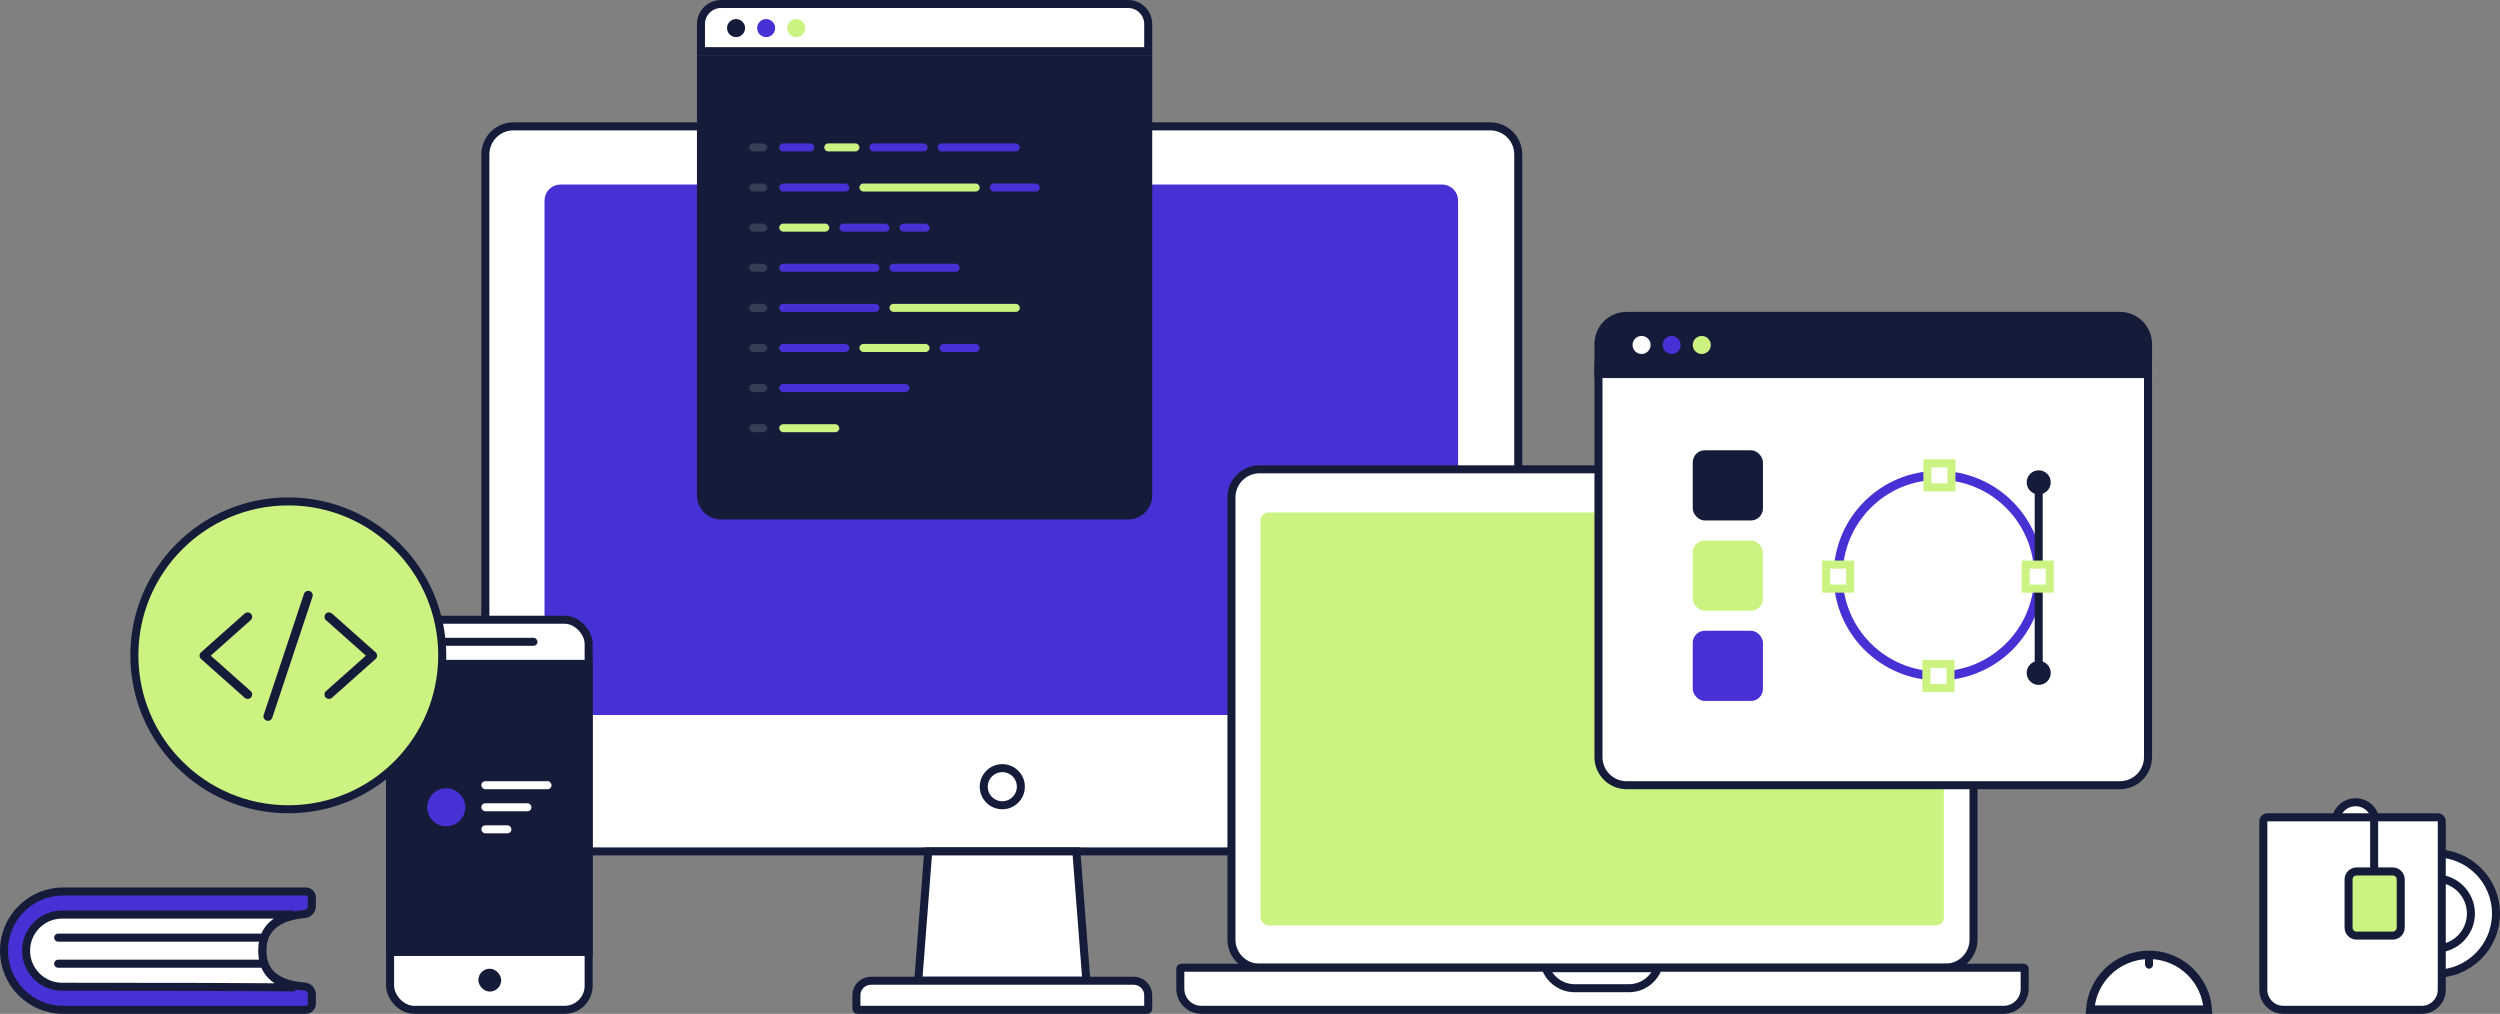
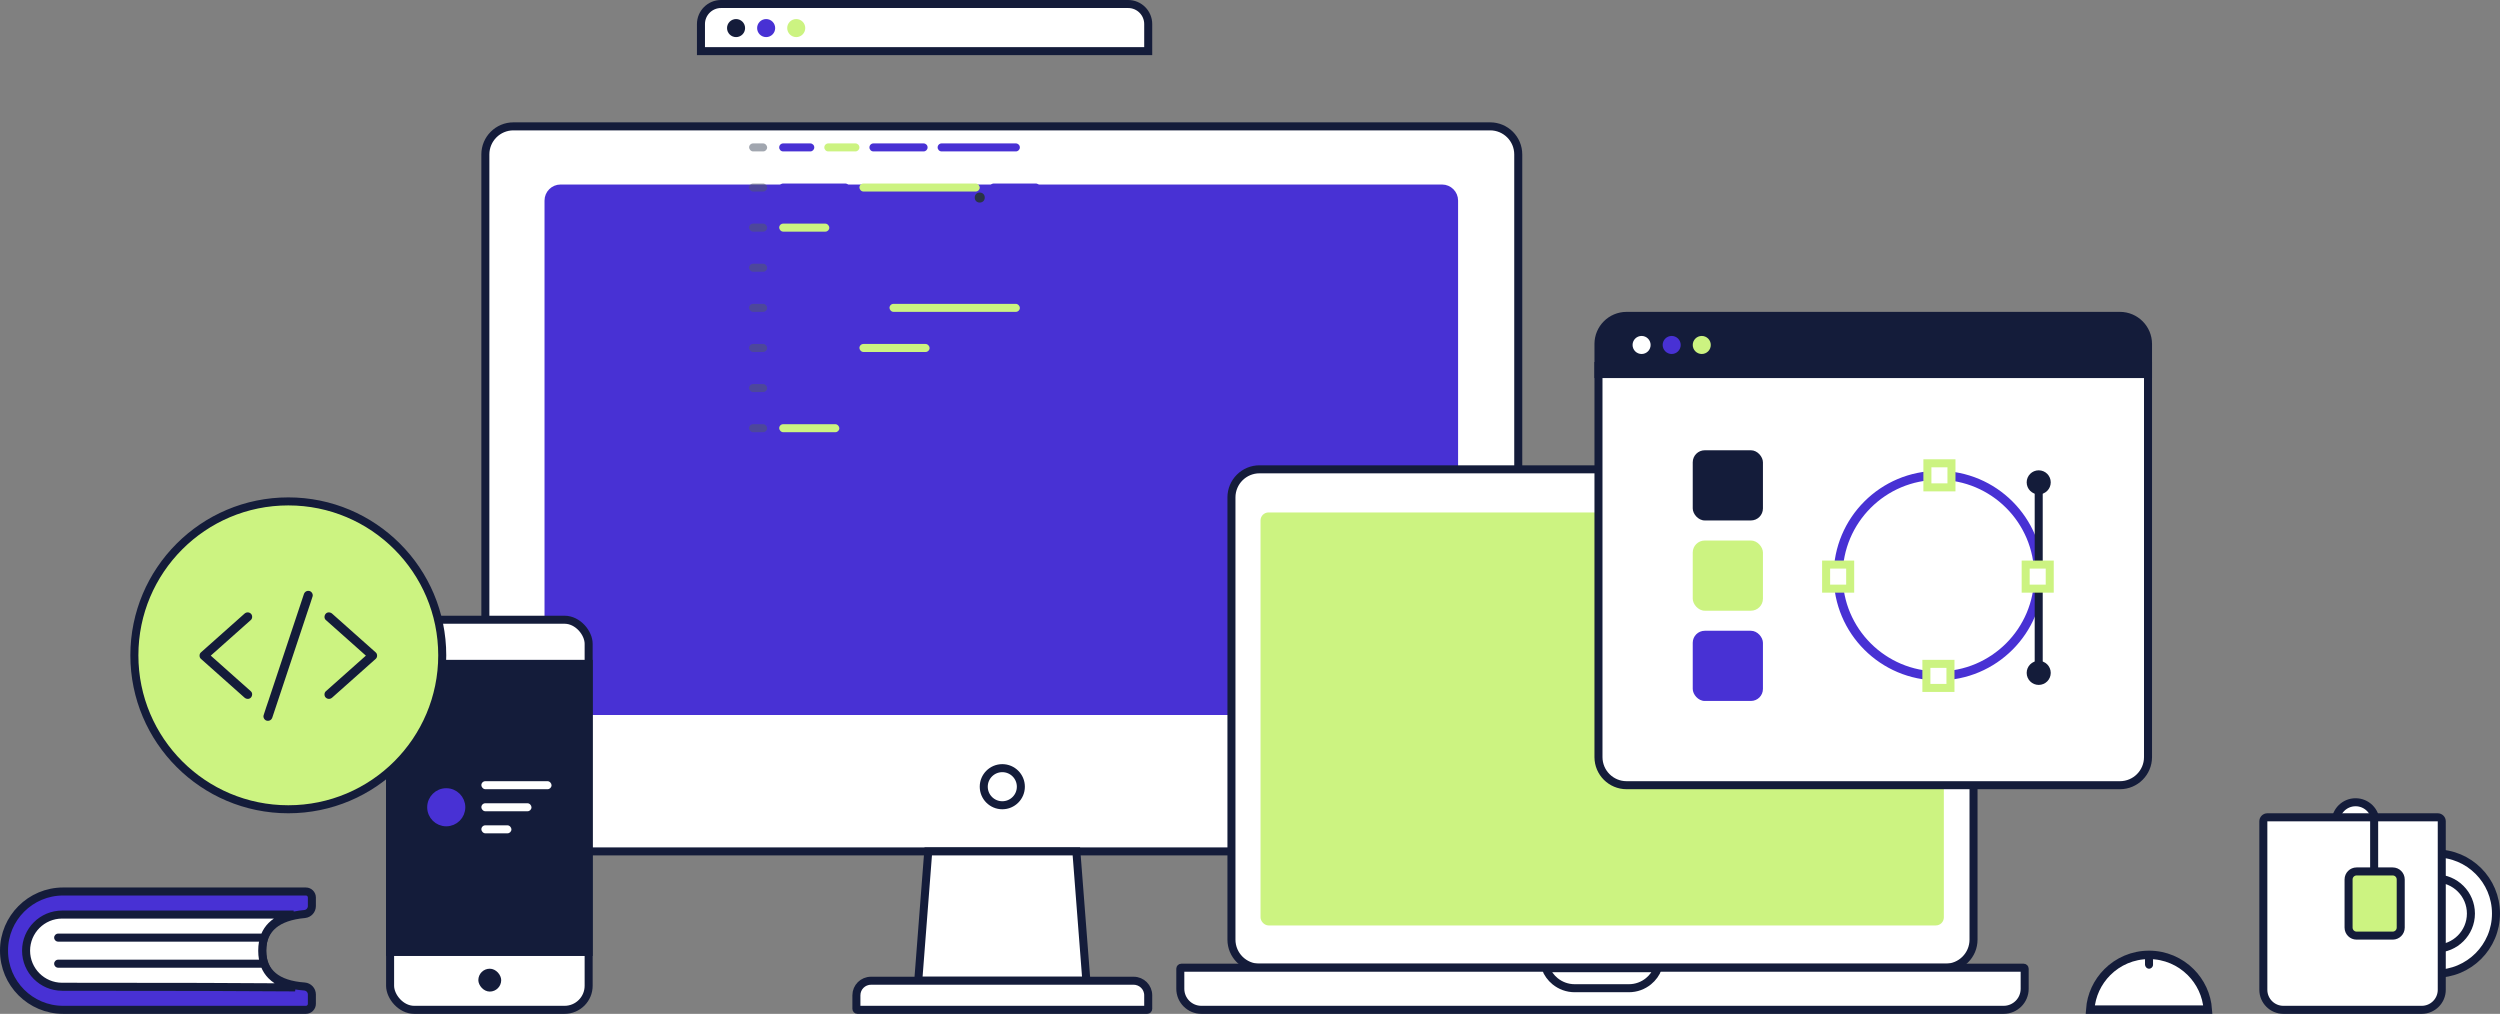
<svg xmlns="http://www.w3.org/2000/svg" width="2493px" height="1011px" viewBox="0 0 2493 1011" version="1.1">
  <rect x="0" y="0" width="2493" height="1011" fill="#808080" stroke="none" />
  <title>Group 28</title>
  <g id="Assets" stroke="none" stroke-width="1" fill="none" fill-rule="evenodd">
    <g id="Group-28">
      <path d="M1485.994,126 L512.006,126 C504.271,126 497.27,129.133 492.203,134.197 C487.134,139.264 484,146.263 484,153.994 L484,821.006 C484,828.733 487.135,835.733 492.205,840.801 C497.273,845.866 504.274,849 512.006,849 L1485.994,849 C1493.729,849 1500.73,845.867 1505.797,840.803 C1510.866,835.736 1514,828.737 1514,821.006 L1514,153.994 C1514,146.267 1510.865,139.267 1505.795,134.199 C1500.727,129.134 1493.726,126 1485.994,126 Z" id="Case" stroke="#141C3A" stroke-width="8" fill="#FFFFFF" />
      <path d="M1438.007,188 L558.993,188 C555.683,188 552.683,189.344 550.511,191.52 C548.342,193.692 547,196.692 547,200.006 L547,696.994 C547,700.308 548.342,703.309 550.511,705.481 C552.682,707.656 555.681,709 558.993,709 L1438.007,709 C1441.317,709 1444.317,707.656 1446.489,705.48 C1448.658,703.308 1450,700.308 1450,696.994 L1450,200.006 C1450,196.692 1448.658,193.691 1446.489,191.519 C1444.318,189.344 1441.319,188 1438.007,188 Z" id="Case" stroke="#4831d4" stroke-width="8" fill="#4831d4" />
      <path d="M1073.35,849 L925.65,849 L915.679,978 L1083.321,978 L1073.35,849 Z" id="Case" stroke="#141C3A" stroke-width="8" fill="#FFFFFF" />
      <path d="M1143.998,978 L855.002,978 C854.726,978 854.476,978.111 854.295,978.292 C854.112,978.476 854,978.73 854,979.009 L854,992.5 C854,996.505 855.623,1000.129 858.248,1002.753 C860.873,1005.377 864.5,1007 868.506,1007 L1130.494,1007 C1134.499,1007 1138.126,1005.376 1140.751,1002.752 C1143.376,1000.128 1145,996.504 1145,992.5 L1145,979.009 C1145,978.729 1144.89,978.475 1144.707,978.292 C1144.526,978.11 1144.275,978 1143.998,978 Z" id="Keyboard" stroke="#141C3A" stroke-width="8" fill="#FFFFFF" transform="translate(999.5, 992.5) scale(1, -1) translate(-999.5, -992.5) " />
      <circle id="Oval-6" stroke="#141C3A" stroke-width="8" cx="999.5" cy="784.5" r="18.5" />
      <rect id="Case" stroke="#141C3A" stroke-width="8" fill="#FFFFFF" x="389" y="618" width="198" height="389" rx="24" />
      <path d="M587,662 L389,662 L389,949.3 L587,949.3 L587,662 Z" id="Case" stroke="#141C3A" stroke-width="8" fill="#141C3A" />
-       <rect id="Rectangle-11" fill="#141C3A" x="441" y="636" width="95" height="8" rx="4" />
      <rect id="Rectangle-11" fill="#141C3A" x="477" y="966" width="22.8" height="22.8" rx="11.4" />
      <circle id="Oval-6" stroke="#4831d4" stroke-width="8" fill="#4831d4" cx="445" cy="805" r="15" />
      <g id="Group-73" transform="translate(480, 779)" fill="#FFFFFF">
        <rect id="Rectangle-11" x="0" y="0" width="70" height="8" rx="4" />
        <rect id="Rectangle-11" x="0" y="22" width="50" height="8" rx="4" />
        <rect id="Rectangle-11" x="0" y="44" width="30" height="8" rx="4" />
      </g>
      <circle id="Oval-7" stroke="#141C3A" stroke-width="8" fill="#ccf381" cx="287.5" cy="653.5" r="153.5" />
      <path d="M1940.009,468 L1255.991,468 C1248.259,468 1241.262,471.134 1236.197,476.2 C1231.132,481.267 1228,488.267 1228,496 L1228,937 C1228,944.728 1231.134,951.729 1236.2,956.797 C1241.265,961.865 1248.262,965 1255.991,965 L1940.009,965 C1947.741,965 1954.738,961.866 1959.803,956.8 C1964.868,951.733 1968,944.733 1968,937 L1968,496 C1968,488.272 1964.866,481.271 1959.8,476.203 C1954.735,471.135 1947.738,468 1940.009,468 Z" id="Case" stroke="#141C3A" stroke-width="8" fill="#FFFFFF" />
      <path d="M2018.008,965 L1177.992,965 C1177.719,965 1177.472,965.112 1177.293,965.291 C1177.112,965.472 1177,965.723 1177,966 L1177,986 C1177,991.8 1179.351,997.049 1183.152,1000.849 C1186.953,1004.65 1192.206,1007 1198.007,1007 L1997.993,1007 C2003.794,1007 2009.046,1004.649 2012.848,1000.849 C2016.649,997.049 2019,991.799 2019,986 L2019,966 C2019,965.723 2018.887,965.473 2018.705,965.291 C2018.527,965.113 2018.281,965 2018.008,965 Z" id="Keyboard" stroke="#141C3A" stroke-width="8" fill="#FFFFFF" />
      <path d="M1653.29,965.449 L1541.307,965.449 C1543.256,970.584 1546.53,975.065 1550.71,978.477 C1556.048,982.836 1562.866,985.448 1570.294,985.448 L1624.304,985.448 C1631.73,985.448 1638.548,982.835 1643.886,978.476 C1648.066,975.064 1651.34,970.583 1653.29,965.449 Z" id="Notch" stroke="#141C3A" stroke-width="8" fill="#FFFFFF" />
      <rect id="Screen" fill="#ccf381" x="1257" y="511" width="681.407" height="411.85" rx="8" />
      <g id="Group-69" transform="translate(695, 0)">
        <circle id="Oval-3" fill="#293347" cx="282" cy="197" r="5" />
-         <path d="M450,59 L4,59 L4,494.001 C4,499.527 6.238,504.525 9.858,508.143 C13.479,511.763 18.482,514 24.009,514 L429.991,514 C435.517,514 440.52,511.762 444.14,508.142 C447.761,504.524 450,499.524 450,494.001 L450,59 Z" id="Case" stroke="#141C3A" stroke-width="8" fill="#141C3A" />
        <path d="M429.991,4 L24.009,4 C18.483,4 13.481,6.239 9.86,9.859 C6.239,13.479 4,18.48 4,24.004 L4,51 L450,51 L450,24.004 C450,18.481 447.76,13.48 444.139,9.86 C440.518,6.24 435.516,4 429.991,4 Z" id="Case" stroke="#141C3A" stroke-width="8" fill="#FFFFFF" />
        <circle id="Oval-5" fill="#141C3A" cx="39" cy="28" r="9" />
        <circle id="Oval-5" fill="#4831d4" cx="69" cy="28" r="9" />
        <circle id="Oval-5" fill="#ccf381" cx="99" cy="28" r="9" />
        <g id="Group-72" transform="translate(52, 143)">
          <rect id="Rectangle-11" fill="#535B6B" opacity="0.54" x="0" y="200" width="18" height="8" rx="4" />
          <rect id="Rectangle-11" fill="#535B6B" opacity="0.54" x="0" y="0" width="18" height="8" rx="4" />
          <path d="M34,0 L61,0 C63.209,-4.05812251e-16 65,1.791 65,4 C65,6.209 63.209,8 61,8 L34,8 C31.791,8 30,6.209 30,4 C30,1.791 31.791,4.05812251e-16 34,0 Z" id="Rectangle-11" fill="#4831d4" />
          <path d="M79,0 L106,0 C108.209,-4.05812251e-16 110,1.791 110,4 C110,6.209 108.209,8 106,8 L79,8 C76.791,8 75,6.209 75,4 C75,1.791 76.791,4.05812251e-16 79,0 Z" id="Rectangle-11" fill="#ccf381" />
          <path d="M124,0 L174,0 C176.209,-4.05812251e-16 178,1.791 178,4 C178,6.209 176.209,8 174,8 L124,8 C121.791,8 120,6.209 120,4 C120,1.791 121.791,4.05812251e-16 124,0 Z" id="Rectangle-11" fill="#4831d4" />
          <path d="M192,0 L266,0 C268.209,-4.05812251e-16 270,1.791 270,4 C270,6.209 268.209,8 266,8 L192,8 C189.791,8 188,6.209 188,4 C188,1.791 189.791,4.05812251e-16 192,0 Z" id="Rectangle-11" fill="#4831d4" />
          <rect id="Rectangle-11" fill="#535B6B" opacity="0.54" x="0" y="40" width="18" height="8" rx="4" />
          <rect id="Rectangle-11" fill="#535B6B" opacity="0.54" x="0" y="80" width="18" height="8" rx="4" />
          <rect id="Rectangle-11" fill="#535B6B" opacity="0.54" x="0" y="120" width="18" height="8" rx="4" />
          <rect id="Rectangle-11" fill="#535B6B" opacity="0.54" x="0" y="160" width="18" height="8" rx="4" />
          <rect id="Rectangle-11" fill="#535B6B" opacity="0.54" x="0" y="240" width="18" height="8" rx="4" />
          <rect id="Rectangle-11" fill="#535B6B" opacity="0.54" x="0" y="280" width="18" height="8" rx="4" />
          <rect id="Rectangle-11" fill="#4831d4" x="30" y="40" width="70" height="8" rx="4" />
          <rect id="Rectangle-11" fill="#ccf381" x="110" y="40" width="120" height="8" rx="4" />
          <rect id="Rectangle-11" fill="#4831d4" x="240" y="40" width="50" height="8" rx="4" />
          <rect id="Rectangle-11" fill="#ccf381" x="30" y="80" width="50" height="8" rx="4" />
          <rect id="Rectangle-11" fill="#4831d4" x="90" y="80" width="50" height="8" rx="4" />
          <rect id="Rectangle-11" fill="#4831d4" x="150" y="80" width="30" height="8" rx="4" />
          <rect id="Rectangle-11" fill="#4831d4" x="30" y="120" width="100" height="8" rx="4" />
          <rect id="Rectangle-11" fill="#4831d4" x="140" y="120" width="70" height="8" rx="4" />
          <rect id="Rectangle-11" fill="#4831d4" x="30" y="160" width="100" height="8" rx="4" />
          <rect id="Rectangle-11" fill="#ccf381" x="140" y="160" width="130" height="8" rx="4" />
          <rect id="Rectangle-11" fill="#4831d4" x="30" y="200" width="70" height="8" rx="4" />
          <rect id="Rectangle-11" fill="#ccf381" x="110" y="200" width="70" height="8" rx="4" />
          <rect id="Rectangle-11" fill="#4831d4" x="190" y="200" width="40" height="8" rx="4" />
          <rect id="Rectangle-11" fill="#4831d4" x="30" y="240" width="130" height="8" rx="4" />
          <rect id="Rectangle-11" fill="#ccf381" x="30" y="280" width="60" height="8" rx="4" />
        </g>
      </g>
      <g id="Group-68" transform="translate(1598, 319)">
        <path d="M544,46 L-4,46 L-4,435.996 C-4,443.731 -0.865,450.732 4.203,455.799 C9.272,460.866 16.274,464 24.01,464 L515.99,464 C523.729,464 530.73,460.866 535.797,455.8 C540.866,450.733 544,443.731 544,435.996 L544,46 Z" id="Case" stroke="#141C3A" stroke-width="8" fill="#FFFFFF" />
        <path d="M515.99,-4 L24.01,-4 C16.272,-4 9.271,-0.868 4.204,4.196 C-0.866,9.262 -4,16.262 -4,23.993 L-4,54 L544,54 L544,23.993 C544,16.263 540.865,9.264 535.795,4.198 C530.727,-0.867 523.725,-4 515.99,-4 Z" id="Case" stroke="#141C3A" stroke-width="8" fill="#141C3A" />
        <circle id="Oval-5" fill="#FFFFFF" cx="39" cy="25" r="9" />
        <circle id="Oval-5" fill="#4831d4" cx="69" cy="25" r="9" />
        <circle id="Oval-5" fill="#ccf381" cx="99" cy="25" r="9" />
        <g id="Group-61" transform="translate(219, 139)">
          <circle id="Oval-6" stroke="#4831d4" stroke-width="9" cx="116" cy="116" r="100" />
          <path d="M129,4 L105,4 L105,28 L129,28 L129,4 Z" id="Rectangle-12" stroke="#ccf381" stroke-width="8" fill="#FFFFFE" />
          <path d="M128,204 L104,204 L104,228 L128,228 L128,204 Z" id="Rectangle-12" stroke="#ccf381" stroke-width="8" fill="#FFFFFE" />
          <path d="M28,105 L4,105 L4,129 L28,129 L28,105 Z" id="Rectangle-12" stroke="#ccf381" stroke-width="8" fill="#FFFFFE" />
          <line x1="216" y1="26" x2="216" y2="101" id="Line" stroke="#141C3A" stroke-width="8" stroke-linecap="square" />
          <line x1="216" y1="131" x2="216" y2="206" id="Line" stroke="#141C3A" stroke-width="8" stroke-linecap="square" />
          <circle id="Oval-5" fill="#141C3A" cx="216" cy="23" r="12" />
          <circle id="Oval-5" fill="#141C3A" cx="216" cy="213" r="12" />
          <path d="M227,105 L203,105 L203,129 L227,129 L227,105 Z" id="Rectangle-12" stroke="#ccf381" stroke-width="8" fill="#FFFFFE" />
        </g>
        <g id="Group-60" transform="translate(90, 130)">
          <rect id="Rectangle-15" fill="#141C3A" x="0" y="0" width="70" height="70" rx="12" />
          <rect id="Rectangle-15" fill="#ccf381" x="0" y="90" width="70" height="70" rx="12" />
          <rect id="Rectangle-15" fill="#4831d4" x="0" y="180" width="70" height="70" rx="12" />
        </g>
      </g>
      <g id="Group-65" transform="translate(2253, 800)" stroke="#141C3A" stroke-width="8">
        <g id="Group-64" transform="translate(116, 51)" fill="#FFFFFF">
          <circle id="Oval-8" cx="60" cy="60" r="60" />
          <circle id="Oval-8" cx="60" cy="60" r="35" />
        </g>
        <circle id="Oval-8" fill="#FFFFFE" cx="96" cy="20" r="20" />
        <path d="M177.93,15 L8,15 C6.895,15 5.895,15.448 5.172,16.172 C4.448,16.895 4,17.895 4,19 L4,187 C4,192.523 6.239,197.523 9.858,201.142 C13.477,204.761 18.477,207 24,207 L161.93,207 C167.452,207 172.452,204.761 176.072,201.142 C179.691,197.523 181.93,192.523 181.93,187 L181.93,19 C181.93,17.895 181.482,16.895 180.758,16.172 C180.034,15.448 179.034,15 177.93,15 Z" id="Rectangle-16" fill="#FFFFFF" />
        <path d="M133,69 L97,69 C94.791,69 92.791,69.895 91.343,71.343 C89.895,72.791 89,74.791 89,77 L89,125 C89,127.209 89.895,129.209 91.343,130.657 C92.791,132.105 94.791,133 97,133 L133,133 C135.209,133 137.209,132.105 138.657,130.657 C140.105,129.209 141,127.209 141,125 L141,77 C141,74.791 140.105,72.791 138.657,71.343 C137.209,69.895 135.209,69 133,69 Z" id="Rectangle-16" fill="#ccf381" />
        <line x1="114.5" y1="16.5" x2="114.5" y2="62" id="Line-2" stroke-linecap="square" />
      </g>
      <g id="Group-78" transform="translate(2080, 948)">
        <path d="M63,4.2 C46.763,4.2 32.063,10.781 21.422,21.422 C11.707,31.137 5.376,44.237 4.348,58.8 L121.652,58.8 C120.624,44.237 114.293,31.137 104.578,21.422 C93.937,10.781 79.237,4.2 63,4.2 Z" id="Oval-8" stroke="#141C3A" stroke-width="8.4" fill="#FFFFFF" />
        <rect id="Rectangle-11" fill="#141C3A" x="59" y="5" width="8" height="13" rx="4" />
      </g>
      <g id="Group-27" transform="translate(0, 885)">
        <path d="M305,4 L63,4 C46.708,4 31.958,10.604 21.281,21.281 C10.604,31.958 4,46.708 4,63 C4,79.293 10.604,94.043 21.281,104.72 C31.958,115.397 46.708,122.001 63,122.001 L305,122.001 C306.657,122.001 308.157,121.329 309.243,120.244 C310.328,119.158 311,117.658 311,116.001 L311,106.715 C311,104.616 310.189,102.695 308.854,101.262 C307.519,99.829 305.661,98.884 303.568,98.735 C289.725,97.75 279.435,94.236 272.536,88.526 C265.266,82.509 261.498,74.046 261.498,63 C261.498,51.94 265.274,43.393 272.628,37.232 C279.577,31.409 289.951,27.712 303.949,26.453 C305.952,26.214 307.711,25.247 308.971,23.833 C310.237,22.414 311,20.544 311,18.509 L311,10 C311,8.343 310.328,6.843 309.243,5.757 C308.157,4.672 306.657,4 305,4 Z" id="Rectangle-17" stroke="#141C3A" stroke-width="8" fill="#4831d4" />
        <path d="M292.786,27 L62,27 C52.059,27 43.059,31.029 36.544,37.544 C30.029,44.059 26,53.059 26,63 C26,72.941 30.029,81.941 36.544,88.456 C43.059,94.971 52.059,99 62,99 C170.896,99 248.328,99.208 294.297,99.623 L294.297,99.623 C286.25,97.45 277.023,94.37 270.47,87.641 C265.207,82.235 261.498,74.538 261.498,63 C261.498,51.353 265.277,43.627 270.619,38.24 C276.75,32.057 285.176,29.042 292.786,27 Z" id="Rectangle-19" stroke="#141C3A" stroke-width="8" fill="#FFFFFF" />
        <path d="M57.925,72 L260.075,72 C262.243,72 264,73.791 264,76 C264,78.209 262.243,80 260.075,80 L57.925,80 C55.757,80 54,78.209 54,76 C54,73.791 55.757,72 57.925,72 Z" id="Rectangle-18" fill="#141C3A" />
        <path d="M57.925,46 L260.075,46 C262.243,46 264,47.791 264,50 C264,52.209 262.243,54 260.075,54 L57.925,54 C55.757,54 54,52.209 54,50 C54,47.791 55.757,46 57.925,46 Z" id="Rectangle-18" fill="#141C3A" />
      </g>
      <g id="Group-94" transform="translate(199, 589)" fill="#141C3A" fill-rule="nonzero">
        <path d="M51.154,100.357 C46.247,95.994 41.339,91.631 36.432,87.268 C28.611,80.323 20.812,73.355 12.992,66.41 C11.199,64.829 9.406,63.227 7.636,61.646 C7.636,63.739 7.636,65.853 7.636,67.946 C12.543,63.583 17.451,59.22 22.359,54.857 C30.179,47.912 37.978,40.944 45.799,33.999 C47.591,32.418 49.384,30.816 51.154,29.235 C52.902,27.677 52.88,24.494 51.154,22.936 C49.294,21.222 46.695,21.266 44.813,22.936 C39.905,27.299 34.997,31.662 30.09,36.025 C22.269,42.97 14.471,49.937 6.65,56.882 C4.857,58.463 3.064,60.066 1.294,61.646 C-0.431,63.182 -0.431,66.41 1.294,67.946 C6.202,72.309 11.109,76.672 16.017,81.035 C23.838,87.98 31.636,94.948 39.457,101.893 C41.249,103.473 43.042,105.076 44.813,106.656 C46.56,108.215 49.451,108.504 51.154,106.656 C52.723,104.965 53.014,102.026 51.154,100.357 L51.154,100.357 Z" id="Shape" />
        <path d="M125.886,29.246 C130.793,33.609 135.701,37.972 140.609,42.335 C148.429,49.28 156.228,56.248 164.048,63.193 C165.841,64.773 167.634,66.376 169.404,67.956 C169.404,65.864 169.404,63.749 169.404,61.657 C164.497,66.02 159.589,70.383 154.682,74.746 C146.861,81.691 139.062,88.658 131.242,95.604 C129.449,97.184 127.656,98.787 125.886,100.367 C124.138,101.926 124.16,105.109 125.886,106.667 C127.746,108.381 130.345,108.337 132.228,106.667 C137.135,102.304 142.043,97.941 146.95,93.578 C154.771,86.633 162.569,79.665 170.39,72.72 C172.183,71.14 173.976,69.537 175.746,67.956 C177.472,66.42 177.472,63.193 175.746,61.657 C170.838,57.294 165.931,52.931 161.023,48.568 C153.203,41.623 145.404,34.655 137.583,27.71 C135.791,26.129 133.998,24.527 132.228,22.946 C130.48,21.388 127.589,21.099 125.886,22.946 C124.317,24.638 124.026,27.576 125.886,29.246 L125.886,29.246 Z" id="Shape" />
        <path d="M72.538,126.572 C73.883,122.565 75.205,118.558 76.549,114.529 C79.754,104.89 82.958,95.274 86.163,85.635 C90.017,74.015 93.872,62.418 97.748,50.798 C101.087,40.759 104.426,30.719 107.765,20.68 C109.356,15.805 111.149,10.952 112.628,6.01 C112.65,5.943 112.673,5.877 112.695,5.81 C113.435,3.606 111.844,0.846 109.558,0.334 C107.093,-0.223 104.83,1.068 104.045,3.45 C102.701,7.457 101.379,11.464 100.034,15.493 C96.83,25.132 93.625,34.748 90.421,44.387 C86.566,56.007 82.712,67.604 78.835,79.224 C75.496,89.264 72.157,99.303 68.818,109.342 C67.227,114.195 65.434,119.048 63.955,123.99 C63.933,124.057 63.911,124.123 63.888,124.19 C63.149,126.394 64.74,129.154 67.025,129.666 C69.49,130.223 71.754,128.932 72.538,126.572 L72.538,126.572 Z" id="Shape" />
      </g>
    </g>
  </g>
</svg>